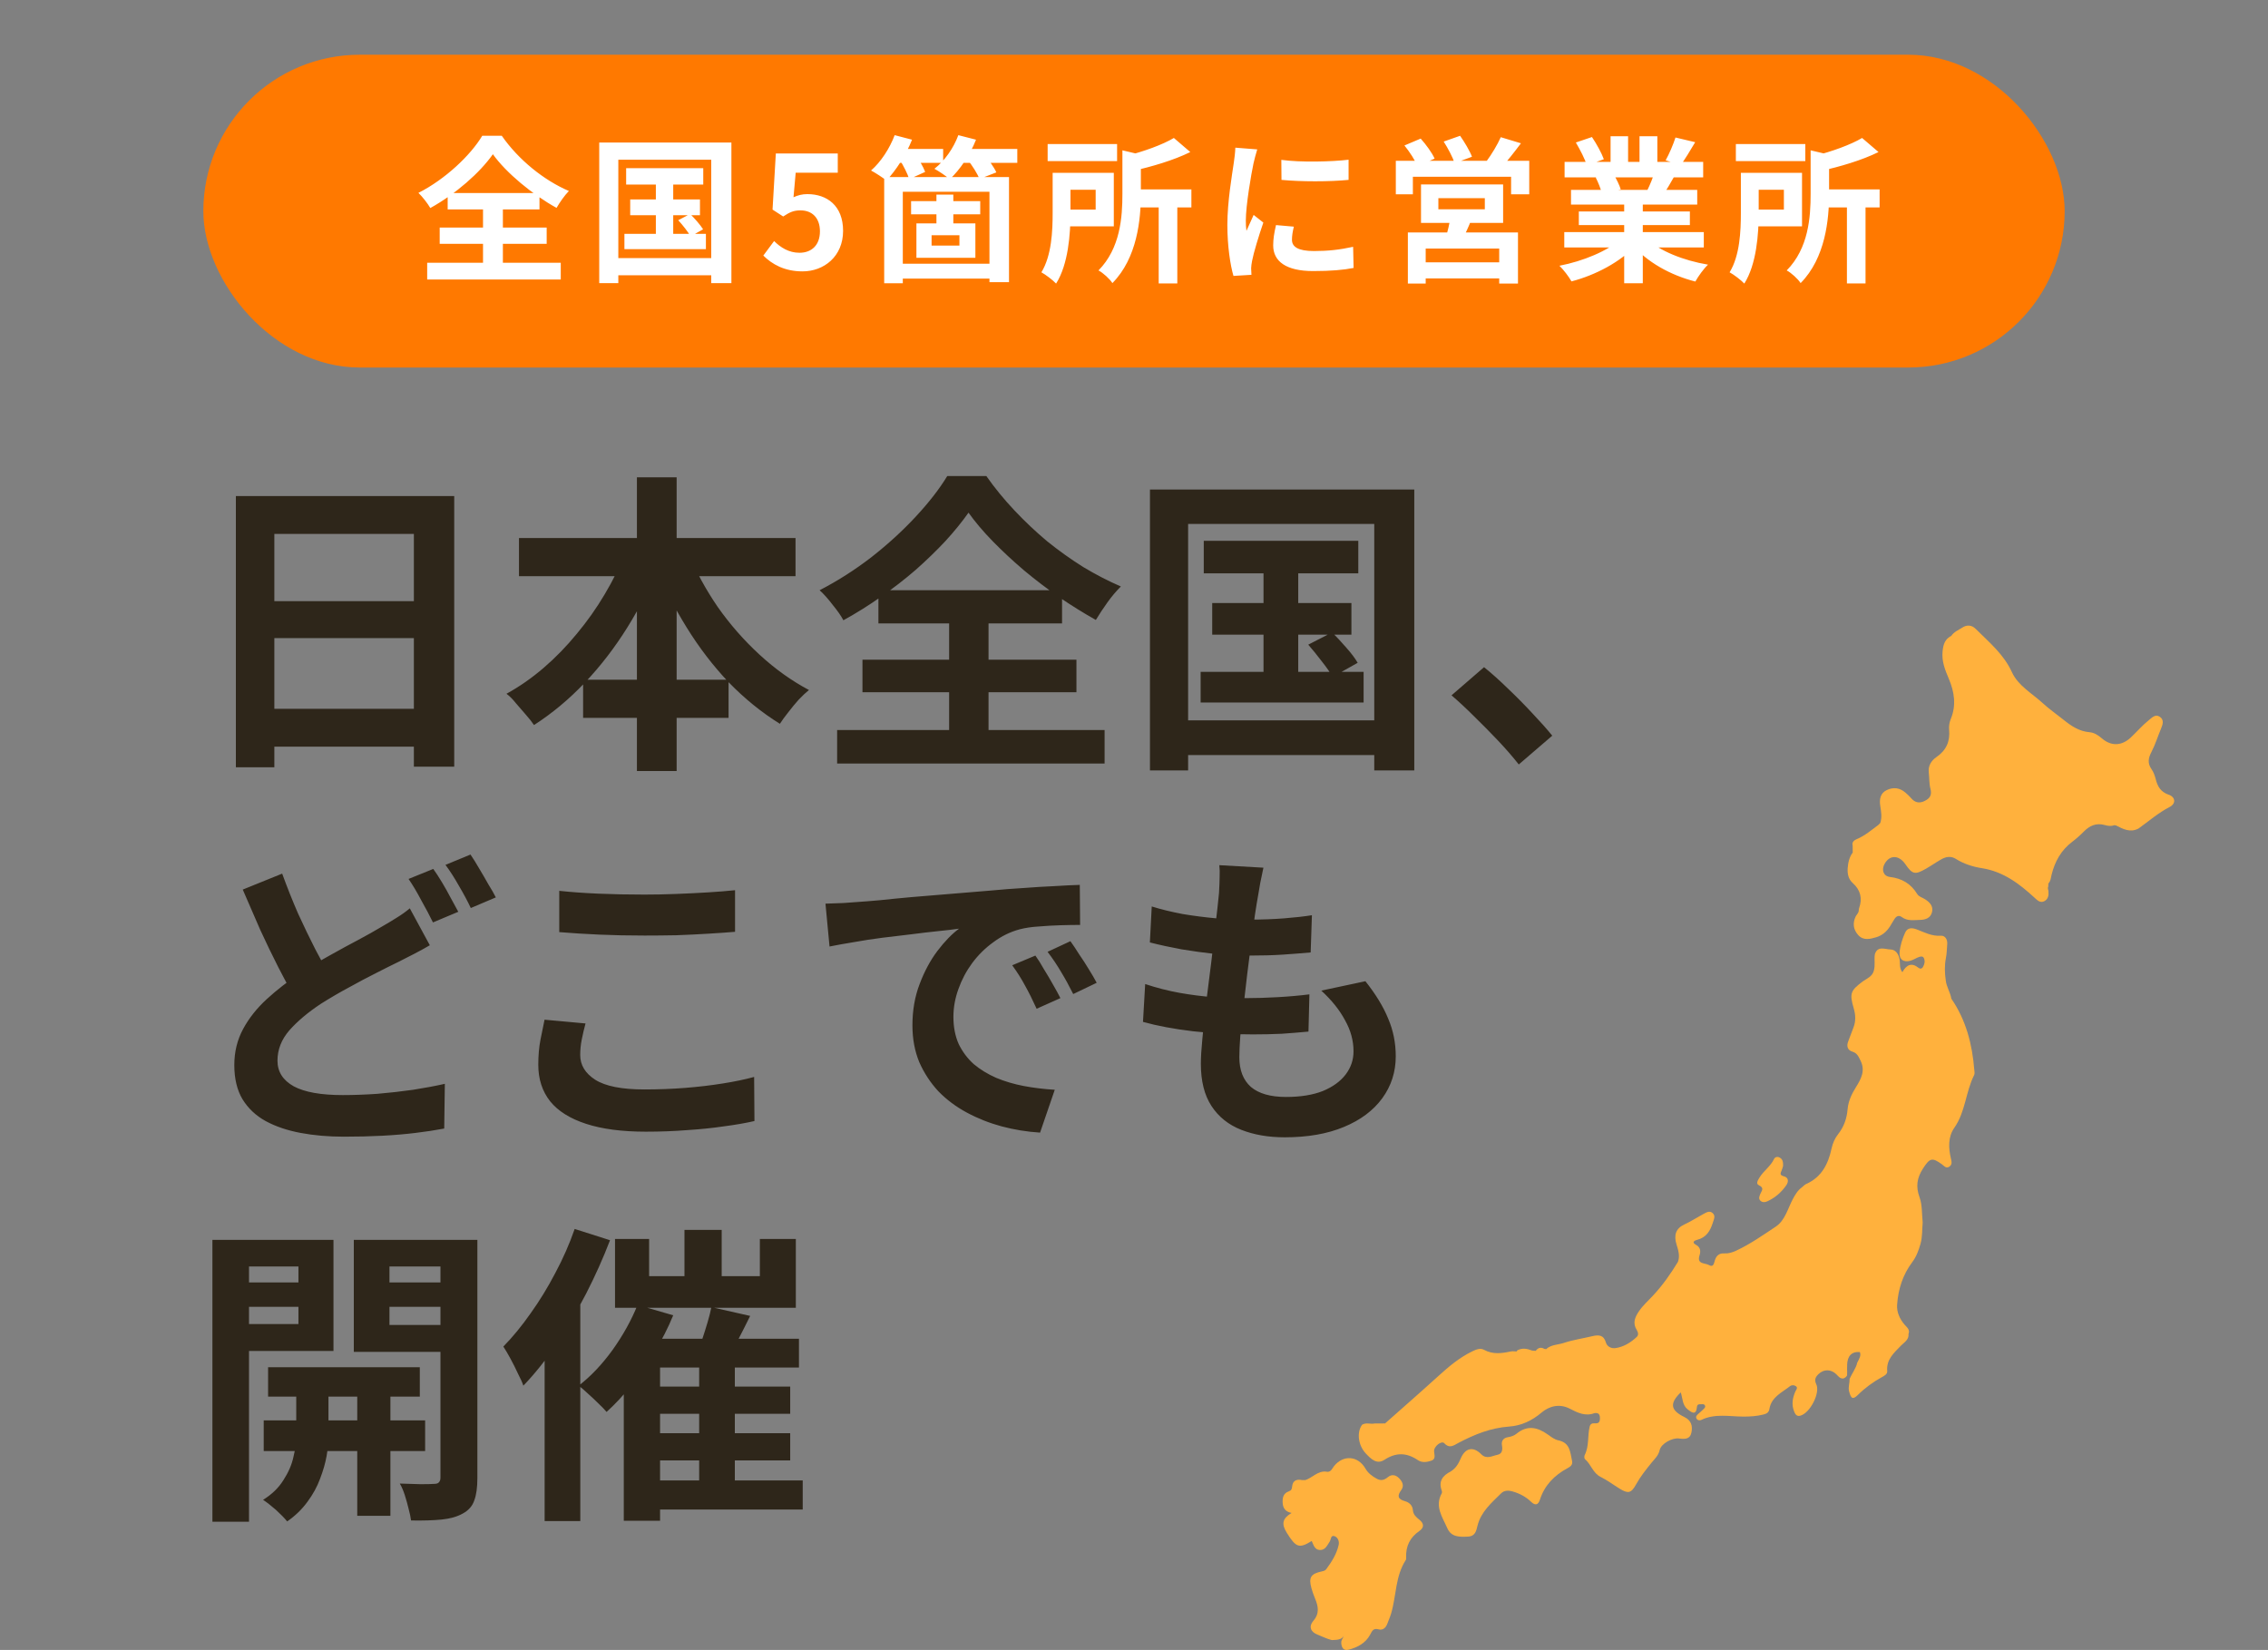
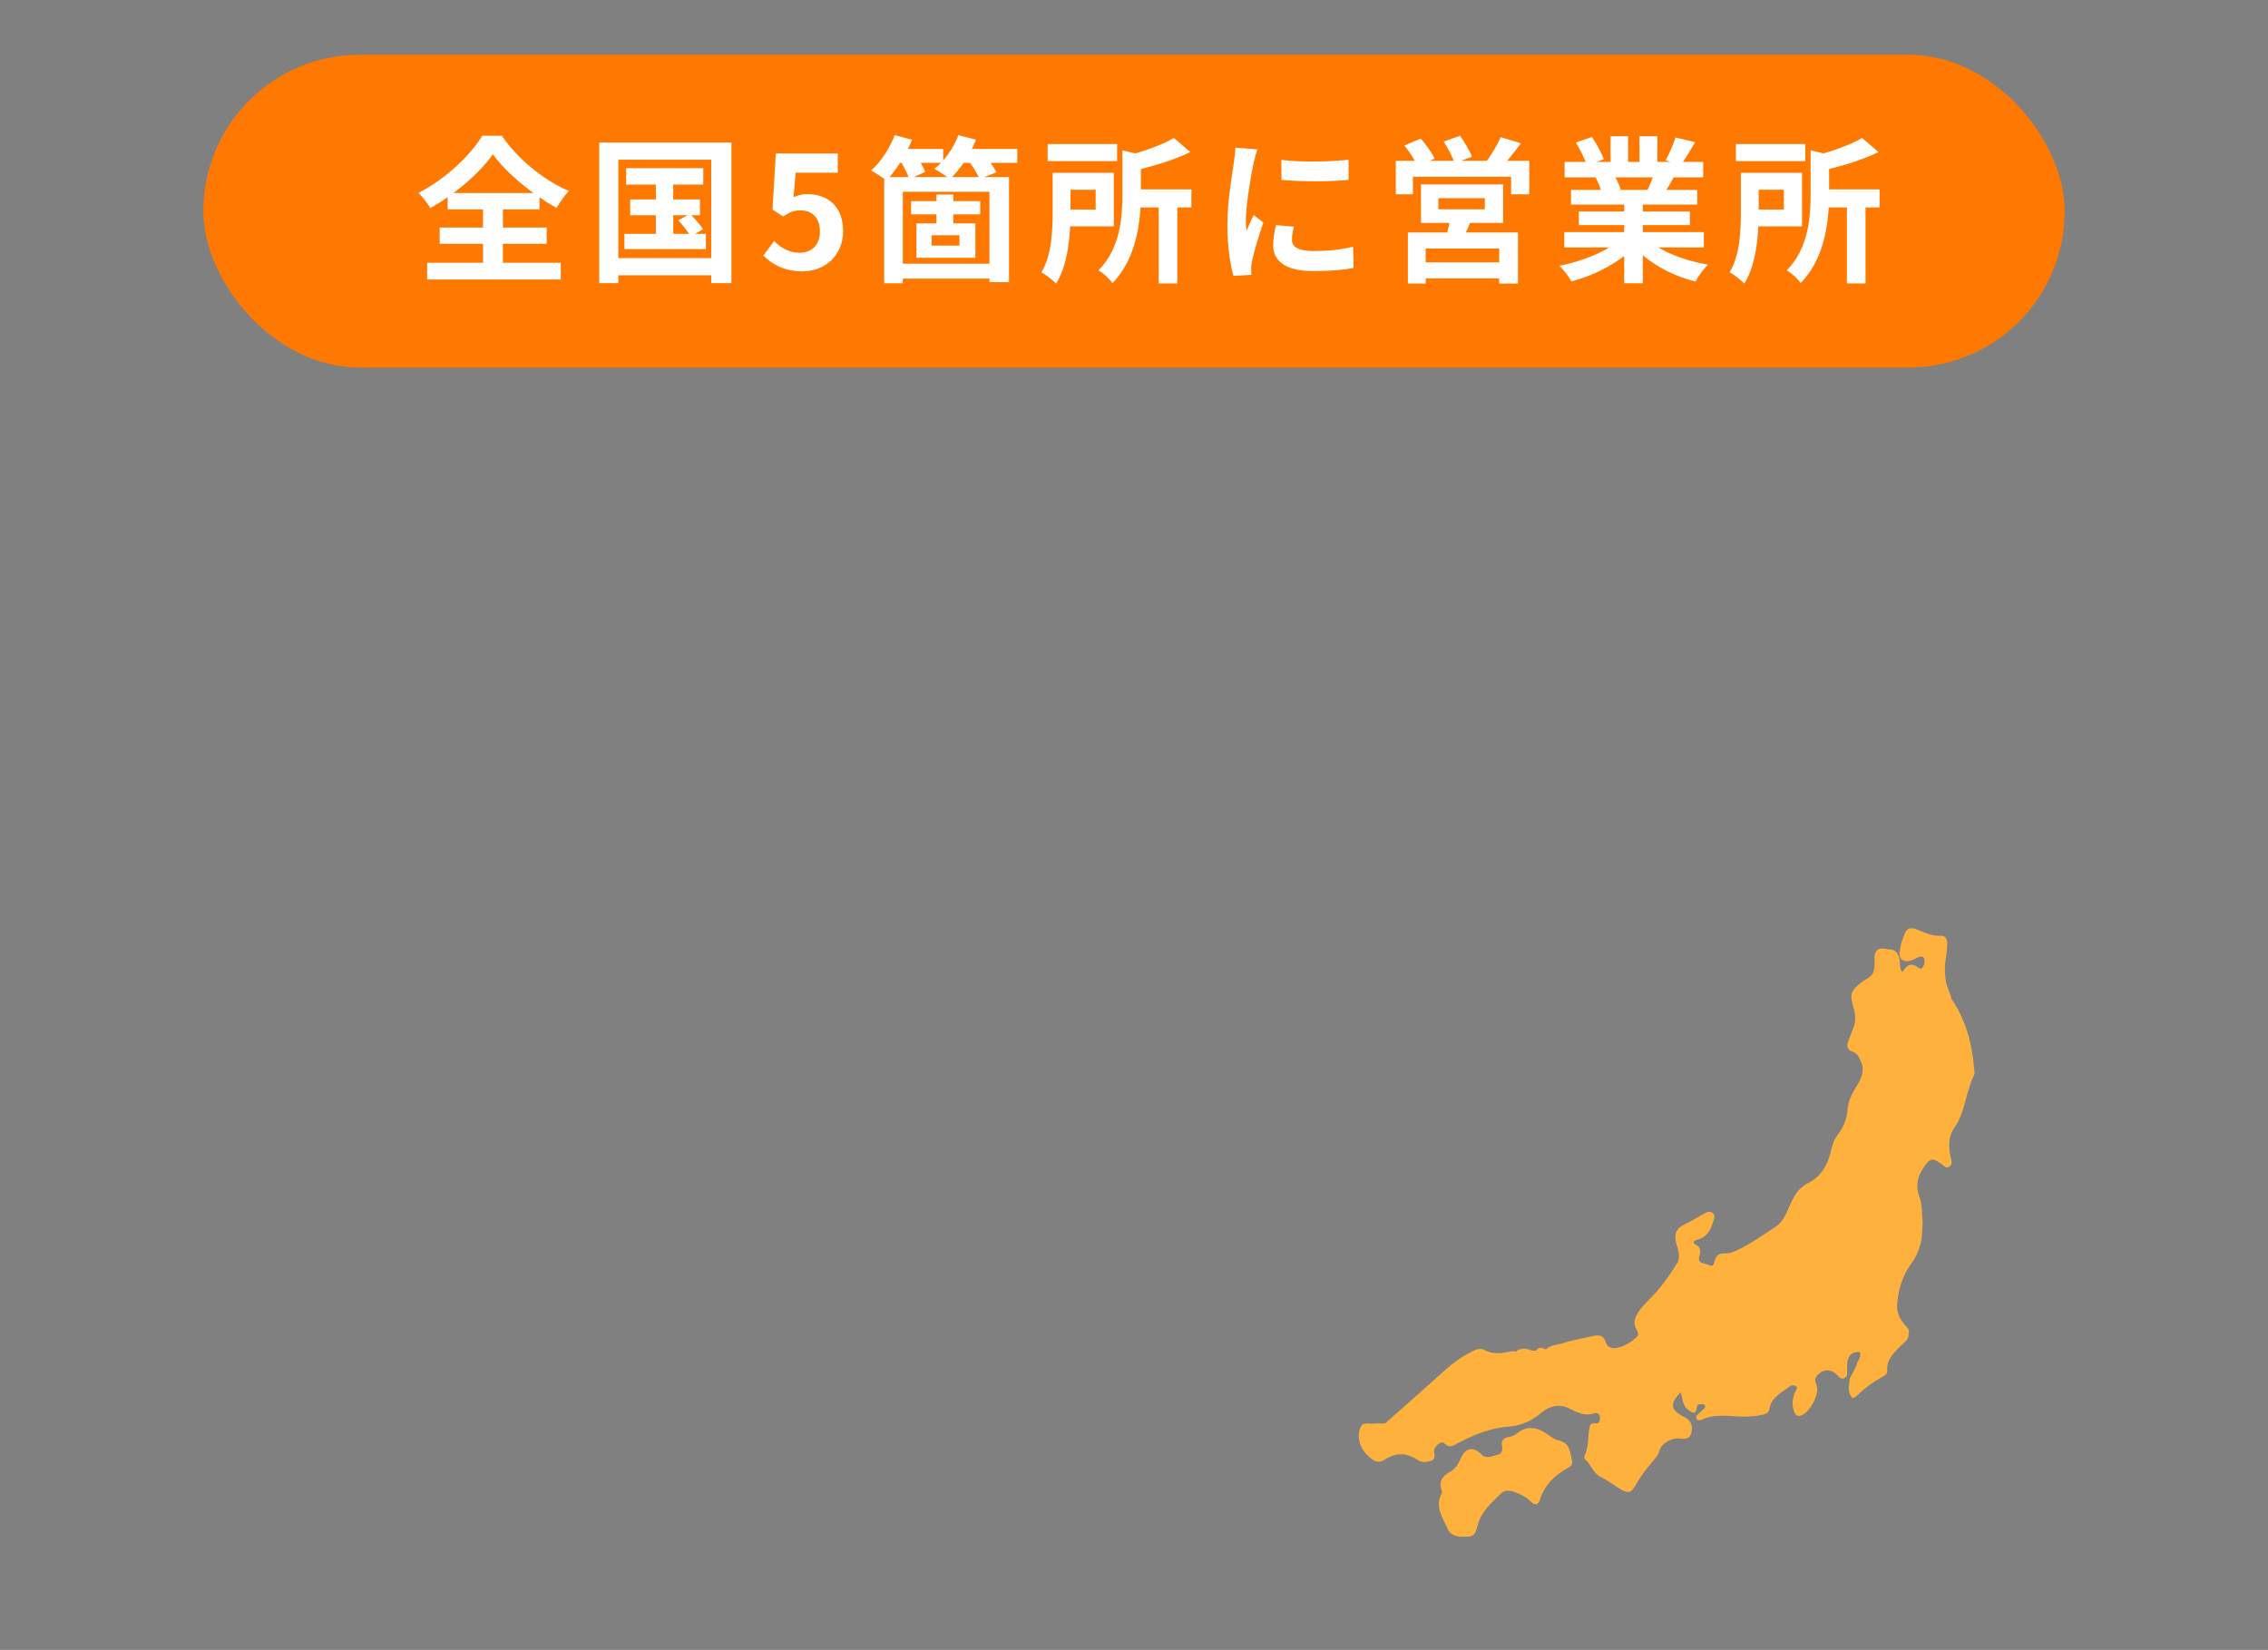
<svg xmlns="http://www.w3.org/2000/svg" width="290" height="211" viewBox="0 0 290 211" fill="none">
  <rect x="0" y="0" width="290" height="211" fill="#808080" stroke="none" />
-   <path d="M30.16 63.44H58.08V98.04H52.92V68.28H35.08V98.12H30.16V63.44ZM33.52 76.88H55.04V81.6H33.52V76.88ZM33.52 90.64H55.08V95.48H33.52V90.64ZM66.36 68.8H101.72V73.68H66.36V68.8ZM74.56 86.92H93.16V91.8H74.56V86.92ZM81.44 61.04H86.52V98.6H81.44V61.04ZM80 70.56L84.4 71.96C83.253 74.84 81.867 77.587 80.24 80.2C78.613 82.813 76.787 85.187 74.76 87.32C72.76 89.427 70.6 91.227 68.28 92.72C68.013 92.32 67.667 91.88 67.24 91.4C66.813 90.893 66.387 90.4 65.96 89.92C65.56 89.413 65.16 89.013 64.76 88.72C66.413 87.813 68 86.707 69.52 85.4C71.04 84.093 72.453 82.64 73.76 81.04C75.093 79.44 76.28 77.76 77.32 76C78.387 74.213 79.28 72.4 80 70.56ZM88 70.68C88.96 73.027 90.213 75.333 91.76 77.6C93.333 79.84 95.12 81.88 97.12 83.72C99.12 85.56 101.227 87.067 103.44 88.24C103.04 88.56 102.6 88.973 102.12 89.48C101.667 89.987 101.227 90.52 100.8 91.08C100.373 91.613 100.013 92.107 99.72 92.56C97.4 91.12 95.227 89.36 93.2 87.28C91.2 85.173 89.4 82.827 87.8 80.24C86.2 77.653 84.813 74.947 83.64 72.12L88 70.68ZM123.84 65.56C123.013 66.733 122.027 67.947 120.88 69.2C119.733 70.427 118.467 71.653 117.08 72.88C115.693 74.08 114.213 75.227 112.64 76.32C111.093 77.413 109.493 78.413 107.84 79.32C107.547 78.76 107.093 78.107 106.48 77.36C105.893 76.587 105.333 75.96 104.8 75.48C107.12 74.28 109.333 72.867 111.44 71.24C113.547 69.587 115.44 67.853 117.12 66.04C118.8 64.227 120.133 62.507 121.12 60.88H126.12C127.187 62.4 128.387 63.867 129.72 65.28C131.053 66.693 132.453 68.013 133.92 69.24C135.413 70.44 136.947 71.533 138.52 72.52C140.12 73.48 141.72 74.307 143.32 75C142.707 75.613 142.133 76.293 141.6 77.04C141.067 77.787 140.573 78.533 140.12 79.28C138.6 78.427 137.053 77.467 135.48 76.4C133.907 75.307 132.4 74.16 130.96 72.96C129.52 71.733 128.187 70.493 126.96 69.24C125.733 67.987 124.693 66.76 123.84 65.56ZM110.28 84.36H137.64V88.52H110.28V84.36ZM112.32 75.48H135.8V79.72H112.32V75.48ZM107.04 93.36H141.24V97.64H107.04V93.36ZM121.36 77.36H126.4V95.72H121.36V77.36ZM153.92 69.16H173.68V73.32H153.92V69.16ZM155 77.12H172.8V81.16H155V77.12ZM153.52 85.92H174.36V89.84H153.52V85.92ZM161.56 70.48H166V88H161.56V70.48ZM167.28 82.44L170.32 80.88C170.907 81.44 171.52 82.093 172.16 82.84C172.8 83.56 173.28 84.2 173.6 84.76L170.4 86.56C170.08 86 169.613 85.333 169 84.56C168.413 83.787 167.84 83.08 167.28 82.44ZM147.04 62.6H180.84V98.52H175.72V67H151.92V98.52H147.04V62.6ZM149.72 92.12H178.08V96.56H149.72V92.12ZM194.2 97.76C193.4 96.747 192.507 95.72 191.52 94.68C190.533 93.64 189.533 92.627 188.52 91.64C187.507 90.627 186.533 89.72 185.6 88.92L189.76 85.32C190.72 86.093 191.747 87.013 192.84 88.08C193.933 89.12 194.973 90.173 195.96 91.24C196.973 92.307 197.813 93.253 198.48 94.08L194.2 97.76ZM54.96 120.88C54.32 121.253 53.667 121.613 53 121.96C52.36 122.28 51.68 122.627 50.96 123C50.133 123.4 49.173 123.88 48.08 124.44C47.013 124.973 45.88 125.573 44.68 126.24C43.48 126.88 42.267 127.587 41.04 128.36C39.387 129.453 38.04 130.587 37 131.76C35.987 132.933 35.48 134.227 35.48 135.64C35.48 137.053 36.173 138.147 37.56 138.92C38.947 139.667 41.04 140.04 43.84 140.04C45.2 140.04 46.667 139.987 48.24 139.88C49.813 139.747 51.347 139.573 52.84 139.36C54.36 139.12 55.707 138.867 56.88 138.6L56.8 144.32C55.68 144.533 54.453 144.72 53.12 144.88C51.813 145.04 50.4 145.16 48.88 145.24C47.36 145.32 45.72 145.36 43.96 145.36C41.987 145.36 40.147 145.2 38.44 144.88C36.733 144.56 35.24 144.053 33.96 143.36C32.707 142.667 31.72 141.733 31 140.56C30.307 139.387 29.96 137.933 29.96 136.2C29.96 134.52 30.333 132.987 31.08 131.6C31.827 130.213 32.84 128.933 34.12 127.76C35.4 126.587 36.827 125.48 38.4 124.44C39.68 123.613 40.947 122.853 42.2 122.16C43.48 121.44 44.68 120.787 45.8 120.2C46.947 119.587 47.92 119.04 48.72 118.56C49.467 118.133 50.133 117.733 50.72 117.36C51.333 116.987 51.893 116.587 52.4 116.16L54.96 120.88ZM36.08 111.72C36.72 113.48 37.4 115.187 38.12 116.84C38.867 118.467 39.6 119.987 40.32 121.4C41.067 122.813 41.747 124.067 42.36 125.16L37.84 127.84C37.12 126.613 36.373 125.24 35.6 123.72C34.827 122.2 34.053 120.6 33.28 118.92C32.533 117.213 31.787 115.493 31.04 113.76L36.08 111.72ZM55.4 111.12C55.747 111.6 56.12 112.173 56.52 112.84C56.92 113.507 57.293 114.173 57.64 114.84C58.013 115.507 58.333 116.093 58.6 116.6L55.36 117.96C54.96 117.133 54.467 116.2 53.88 115.16C53.32 114.093 52.773 113.173 52.24 112.4L55.4 111.12ZM60.16 109.28C60.507 109.787 60.88 110.387 61.28 111.08C61.68 111.747 62.067 112.413 62.44 113.08C62.84 113.72 63.16 114.28 63.4 114.76L60.2 116.12C59.8 115.267 59.293 114.32 58.68 113.28C58.093 112.24 57.52 111.347 56.96 110.6L60.16 109.28ZM71.509 113.92C72.976 114.08 74.629 114.2 76.469 114.28C78.309 114.36 80.282 114.4 82.389 114.4C83.696 114.4 85.042 114.373 86.429 114.32C87.842 114.267 89.202 114.2 90.509 114.12C91.816 114.04 92.976 113.947 93.989 113.84V119.16C93.056 119.24 91.922 119.32 90.589 119.4C89.282 119.48 87.909 119.547 86.469 119.6C85.056 119.627 83.709 119.64 82.429 119.64C80.349 119.64 78.416 119.6 76.629 119.52C74.842 119.44 73.136 119.333 71.509 119.2V113.92ZM74.869 130.88C74.682 131.573 74.522 132.253 74.389 132.92C74.256 133.587 74.189 134.253 74.189 134.92C74.189 136.2 74.829 137.253 76.109 138.08C77.416 138.907 79.509 139.32 82.389 139.32C84.202 139.32 85.949 139.253 87.629 139.12C89.309 138.987 90.896 138.8 92.389 138.56C93.909 138.32 95.256 138.04 96.429 137.72L96.469 143.36C95.296 143.627 93.989 143.853 92.549 144.04C91.109 144.253 89.549 144.413 87.869 144.52C86.216 144.653 84.456 144.72 82.589 144.72C79.549 144.72 77.002 144.387 74.949 143.72C72.896 143.053 71.362 142.093 70.349 140.84C69.336 139.56 68.829 138 68.829 136.16C68.829 134.987 68.922 133.92 69.109 132.96C69.296 132 69.469 131.147 69.629 130.4L74.869 130.88ZM105.549 115.56C106.349 115.533 107.109 115.507 107.829 115.48C108.549 115.427 109.096 115.387 109.469 115.36C110.296 115.307 111.309 115.227 112.509 115.12C113.736 114.987 115.096 114.853 116.589 114.72C118.109 114.587 119.722 114.453 121.429 114.32C123.136 114.187 124.909 114.04 126.749 113.88C128.136 113.747 129.509 113.64 130.869 113.56C132.256 113.453 133.562 113.373 134.789 113.32C136.042 113.24 137.136 113.187 138.069 113.16L138.109 118.28C137.389 118.28 136.562 118.293 135.629 118.32C134.696 118.347 133.762 118.4 132.829 118.48C131.922 118.533 131.109 118.653 130.389 118.84C129.189 119.16 128.069 119.707 127.029 120.48C125.989 121.227 125.082 122.12 124.309 123.16C123.562 124.173 122.976 125.28 122.549 126.48C122.122 127.653 121.909 128.84 121.909 130.04C121.909 131.347 122.136 132.507 122.589 133.52C123.069 134.507 123.709 135.36 124.509 136.08C125.336 136.773 126.296 137.36 127.389 137.84C128.482 138.293 129.656 138.64 130.909 138.88C132.189 139.12 133.509 139.28 134.869 139.36L132.989 144.84C131.309 144.733 129.669 144.467 128.069 144.04C126.496 143.613 125.016 143.027 123.629 142.28C122.242 141.533 121.029 140.627 119.989 139.56C118.976 138.467 118.162 137.227 117.549 135.84C116.962 134.427 116.669 132.853 116.669 131.12C116.669 129.2 116.976 127.44 117.589 125.84C118.202 124.213 118.962 122.8 119.869 121.6C120.802 120.373 121.722 119.427 122.629 118.76C121.882 118.867 120.976 118.973 119.909 119.08C118.869 119.187 117.736 119.32 116.509 119.48C115.309 119.613 114.082 119.76 112.829 119.92C111.576 120.08 110.362 120.267 109.189 120.48C108.042 120.667 107.002 120.853 106.069 121.04L105.549 115.56ZM132.389 122.2C132.736 122.68 133.096 123.253 133.469 123.92C133.869 124.56 134.256 125.213 134.629 125.88C135.002 126.52 135.322 127.107 135.589 127.64L132.549 129C132.042 127.88 131.549 126.893 131.069 126.04C130.616 125.187 130.069 124.32 129.429 123.44L132.389 122.2ZM136.869 120.36C137.216 120.84 137.589 121.4 137.989 122.04C138.416 122.653 138.829 123.293 139.229 123.96C139.629 124.6 139.962 125.173 140.229 125.68L137.229 127.12C136.696 126.053 136.176 125.107 135.669 124.28C135.189 123.453 134.616 122.6 133.949 121.72L136.869 120.36ZM161.549 110.96C161.389 111.68 161.256 112.32 161.149 112.88C161.042 113.44 160.949 113.987 160.869 114.52C160.762 115.08 160.629 115.893 160.469 116.96C160.336 118 160.176 119.187 159.989 120.52C159.829 121.827 159.656 123.2 159.469 124.64C159.309 126.053 159.149 127.44 158.989 128.8C158.829 130.16 158.696 131.4 158.589 132.52C158.509 133.64 158.469 134.533 158.469 135.2C158.469 136.853 158.962 138.12 159.949 139C160.962 139.853 162.456 140.28 164.429 140.28C166.296 140.28 167.869 140.027 169.149 139.52C170.429 138.987 171.402 138.28 172.069 137.4C172.736 136.52 173.069 135.533 173.069 134.44C173.069 133.08 172.709 131.76 171.989 130.48C171.296 129.173 170.282 127.907 168.949 126.68L174.589 125.48C175.922 127.16 176.896 128.76 177.509 130.28C178.149 131.773 178.469 133.373 178.469 135.08C178.469 137.08 177.896 138.867 176.749 140.44C175.602 142.013 173.962 143.24 171.829 144.12C169.722 145 167.202 145.44 164.269 145.44C162.189 145.44 160.336 145.12 158.709 144.48C157.082 143.84 155.816 142.827 154.909 141.44C154.002 140.053 153.549 138.253 153.549 136.04C153.549 135.213 153.616 134.12 153.749 132.76C153.882 131.373 154.042 129.853 154.229 128.2C154.442 126.52 154.656 124.827 154.869 123.12C155.082 121.387 155.269 119.747 155.429 118.2C155.616 116.653 155.762 115.32 155.869 114.2C155.922 113.267 155.949 112.56 155.949 112.08C155.976 111.573 155.962 111.093 155.909 110.64L161.549 110.96ZM147.269 115.92C148.469 116.293 149.776 116.613 151.189 116.88C152.602 117.12 154.056 117.307 155.549 117.44C157.042 117.547 158.456 117.6 159.789 117.6C161.362 117.6 162.829 117.547 164.189 117.44C165.549 117.333 166.736 117.2 167.749 117.04L167.589 121.8C166.389 121.907 165.189 122 163.989 122.08C162.789 122.16 161.349 122.2 159.669 122.2C158.309 122.2 156.896 122.133 155.429 122C153.962 121.84 152.509 121.64 151.069 121.4C149.629 121.133 148.282 120.84 147.029 120.52L147.269 115.92ZM146.429 125.84C147.869 126.32 149.322 126.693 150.789 126.96C152.282 127.227 153.749 127.413 155.189 127.52C156.656 127.6 158.056 127.64 159.389 127.64C160.616 127.64 161.936 127.6 163.349 127.52C164.789 127.44 166.149 127.32 167.429 127.16L167.309 131.92C166.189 132.027 165.042 132.12 163.869 132.2C162.696 132.253 161.482 132.28 160.229 132.28C157.562 132.28 155.002 132.147 152.549 131.88C150.096 131.587 147.962 131.187 146.149 130.68L146.429 125.84ZM34.28 174.84H53.68V178.6H34.28V174.84ZM33.72 181.64H54.36V185.56H33.72V181.64ZM45.68 176H49.92V193.84H45.68V176ZM37.88 176.2H42V183.84C42 184.507 41.92 185.293 41.76 186.2C41.6 187.107 41.32 188.08 40.92 189.12C40.547 190.133 40.013 191.107 39.32 192.04C38.627 193 37.76 193.84 36.72 194.56C36.373 194.133 35.893 193.64 35.28 193.08C34.667 192.547 34.12 192.12 33.64 191.8C34.76 191.107 35.627 190.267 36.24 189.28C36.88 188.293 37.307 187.307 37.52 186.32C37.76 185.333 37.88 184.507 37.88 183.84V176.2ZM29.56 164H39.6V167.12H29.56V164ZM48.12 164H58.2V167.12H48.12V164ZM56.32 158.56H61.04V189C61.04 190.227 60.907 191.187 60.64 191.88C60.4 192.6 59.907 193.16 59.16 193.56C58.44 193.96 57.547 194.213 56.48 194.32C55.413 194.427 54.107 194.467 52.56 194.44C52.507 194.013 52.4 193.507 52.24 192.92C52.107 192.36 51.947 191.787 51.76 191.2C51.573 190.613 51.36 190.12 51.12 189.72C52.027 189.747 52.907 189.773 53.76 189.8C54.613 189.8 55.2 189.787 55.52 189.76C55.813 189.76 56.013 189.693 56.12 189.56C56.253 189.427 56.32 189.227 56.32 188.96V158.56ZM30 158.56H42.64V172.76H30V169.32H38.16V161.96H30V158.56ZM58.8 158.56V161.96H49.8V169.44H58.8V172.88H45.24V158.56H58.8ZM27.16 158.56H31.84V194.6H27.16V158.56ZM87.52 157.28H92.28V165.64H87.52V157.28ZM89.4 173.88H93.96V191.16H89.4V173.88ZM78.64 158.44H83V163.2H97.16V158.44H101.76V167.24H78.64V158.44ZM81.52 166.88L86.08 168.2C85.44 169.773 84.653 171.32 83.72 172.84C82.813 174.36 81.827 175.787 80.76 177.12C79.72 178.427 78.653 179.573 77.56 180.56C77.32 180.267 76.973 179.907 76.52 179.48C76.093 179.053 75.653 178.64 75.2 178.24C74.747 177.813 74.347 177.467 74 177.2C75.547 176 76.987 174.48 78.32 172.64C79.653 170.773 80.72 168.853 81.52 166.88ZM79.76 171.2H102.16V174.88H84.4V194.48H79.76V171.2ZM90.96 167.16L95.92 168.28C95.387 169.373 94.84 170.453 94.28 171.52C93.72 172.56 93.213 173.453 92.76 174.2L89.08 173.12C89.32 172.56 89.56 171.933 89.8 171.24C90.04 170.52 90.267 169.8 90.48 169.08C90.693 168.36 90.853 167.72 90.96 167.16ZM82.32 177.32H101.04V180.8H82.32V177.32ZM82.32 183.28H101.04V186.76H82.32V183.28ZM82.28 189.32H102.64V193.04H82.28V189.32ZM73.48 157.16L78 158.6C77.147 160.84 76.133 163.107 74.96 165.4C73.787 167.667 72.52 169.827 71.16 171.88C69.8 173.907 68.387 175.68 66.92 177.2C66.787 176.8 66.56 176.293 66.24 175.68C65.947 175.04 65.627 174.4 65.28 173.76C64.933 173.12 64.627 172.6 64.36 172.2C65.56 170.973 66.72 169.56 67.84 167.96C68.987 166.36 70.04 164.64 71 162.8C71.987 160.96 72.813 159.08 73.48 157.16ZM69.64 168.24L74.2 163.68V163.72V194.52H69.64V168.24Z" fill="#2E261A" />
  <g clip-path="url(#clip0_124_1375)">
    <path d="M176.213 182.037C176.506 182.034 176.802 182.033 177.095 182.03C176.463 182.714 175.252 182.791 174.146 182.217C174.654 181.866 175.236 182.157 175.77 182.036C175.918 182.036 176.065 182.036 176.213 182.036V182.037Z" fill="#FFB13D" />
-     <path d="M277.303 101.631C276.283 101.274 275.885 100.59 275.648 99.655C275.531 99.199 275.367 98.732 275.093 98.342C274.58 97.61 274.692 96.939 275.084 96.188C275.593 95.214 275.909 94.153 276.338 93.14C276.553 92.633 276.738 92.026 276.144 91.648C275.587 91.294 275.163 91.775 274.781 92.081C273.946 92.746 273.249 93.562 272.475 94.295C271.3 95.406 269.949 95.459 268.738 94.408C268.276 94.008 267.764 93.685 267.178 93.636C265.85 93.525 264.843 92.84 263.856 92.047C262.968 91.333 262.021 90.68 261.186 89.911C259.815 88.649 258.049 87.696 257.253 85.952C256.206 83.659 254.335 82.125 252.626 80.424C252.116 79.916 251.503 79.871 250.907 80.258C250.42 80.575 249.852 80.798 249.508 81.307L249.501 81.313C248.715 81.731 248.489 82.347 248.393 83.258C248.253 84.591 248.718 85.687 249.196 86.822C249.9 88.499 250.16 90.188 249.442 91.933C249.26 92.375 249.183 92.864 249.227 93.332C249.362 94.813 248.863 95.953 247.608 96.812C246.954 97.26 246.524 97.931 246.626 98.782C246.707 99.473 246.662 100.191 246.834 100.847C247.044 101.649 246.8 102.076 246.114 102.419C245.41 102.771 244.851 102.645 244.356 102.054C244.145 101.803 243.892 101.585 243.645 101.366C242.933 100.738 242.108 100.639 241.282 101.021C240.41 101.423 240.287 102.221 240.424 103.079C240.541 103.802 240.659 104.523 240.424 105.244C240.339 105.331 240.251 105.417 240.166 105.504C239.285 106.153 238.456 106.874 237.423 107.305C237.111 107.435 236.758 107.672 236.893 108.142C236.896 108.435 236.899 108.728 236.901 109.021C236.45 109.623 236.31 110.32 236.252 111.046C236.216 111.761 236.339 112.423 236.91 112.931C237.89 113.809 238.16 114.875 237.719 116.128C237.648 116.332 237.707 116.566 237.572 116.756C237.48 116.89 237.389 117.024 237.298 117.157C236.856 118.041 236.966 118.888 237.62 119.597C238.267 120.297 239.101 120.095 239.896 119.859C240.674 119.627 241.245 119.129 241.674 118.453C241.87 118.143 242.042 117.819 242.247 117.512C242.493 117.144 242.805 117.003 243.174 117.277C243.901 117.814 244.726 117.657 245.525 117.637C246.228 117.618 246.873 117.394 247.046 116.617C247.214 115.856 246.739 115.379 246.153 114.998C245.816 114.779 245.364 114.682 245.15 114.333C244.345 113.016 243.207 112.331 241.651 112.144C240.795 112.04 240.549 111.199 240.993 110.436C241.654 109.299 242.815 109.332 243.627 110.51C244.53 111.819 244.863 111.891 246.234 111.111C246.907 110.729 247.538 110.281 248.211 109.899C248.828 109.549 249.457 109.438 250.094 109.84C251.11 110.482 252.262 110.842 253.409 111.022C256.15 111.452 258.195 113.003 260.135 114.789C260.488 115.113 260.86 115.513 261.387 115.249C261.917 114.984 261.98 114.453 261.921 113.914C261.902 113.738 261.786 113.57 261.898 113.388C261.903 113.251 261.91 113.116 261.916 112.979C262.225 112.67 262.233 112.246 262.328 111.862C262.743 110.172 263.546 108.725 264.957 107.657C265.486 107.256 265.98 106.82 266.443 106.347C267.188 105.588 268.033 105.2 269.133 105.508C269.51 105.614 269.928 105.69 270.329 105.526C270.408 105.536 270.485 105.547 270.564 105.557C271.474 106.027 272.382 106.506 273.436 105.957L273.447 105.95C274.758 105.013 275.969 103.947 277.425 103.195C278.246 102.771 278.184 101.936 277.307 101.628L277.303 101.631Z" fill="#FFB13D" />
    <path d="M201.012 186.818C200.773 185.715 200.768 184.498 199.254 184.19C198.774 184.092 198.328 183.743 197.911 183.446C196.59 182.507 195.284 182.214 193.906 183.35C193.605 183.597 193.209 183.729 192.793 183.794C192.236 183.88 191.954 184.275 192.047 184.815C192.147 185.39 192.096 185.918 191.475 186.041C190.802 186.174 190.085 186.658 189.401 185.97C188.361 184.924 187.345 185.15 186.762 186.545C186.486 187.202 186.127 187.778 185.507 188.165C185.507 188.165 185.501 188.17 185.501 188.172C184.456 188.698 183.898 189.441 184.362 190.654C184.398 190.747 184.393 190.891 184.345 190.977C183.427 192.642 184.442 194.011 185.057 195.42C185.567 196.585 186.63 196.555 187.702 196.502C188.666 196.455 188.76 195.746 188.933 195.072C189.384 193.306 190.724 192.176 191.943 190.97C192.325 190.592 192.835 190.567 193.39 190.723C194.301 190.98 195.093 191.397 195.771 192.05C196.269 192.532 196.671 192.507 196.902 191.788C197.493 189.939 198.747 188.66 200.432 187.753C200.806 187.552 201.123 187.328 201.012 186.82V186.818Z" fill="#FFB13D" />
    <path d="M252.445 136.822C252.185 133.557 251.398 130.459 249.509 127.712C249.385 126.898 248.882 126.196 248.797 125.371C248.655 124.41 248.628 123.447 248.821 122.487C248.937 121.913 248.929 121.325 248.984 120.745C249.038 120.148 248.718 119.622 248.157 119.661C247.02 119.742 246.094 119.242 245.111 118.863C244.511 118.631 243.902 118.586 243.599 119.269C243.243 120.068 242.969 120.915 242.893 121.79C242.813 122.697 243.415 123.117 244.315 122.849C244.705 122.733 245.036 122.485 245.424 122.365C245.643 122.298 245.885 122.274 245.997 122.522C246.177 122.918 246.087 123.311 245.874 123.67C245.732 123.908 245.5 123.915 245.307 123.761C244.426 123.057 243.774 123.373 243.247 124.325C242.836 123.782 242.979 123.251 242.905 122.768C242.794 122.051 242.432 121.43 241.695 121.416C241.026 121.403 240.084 120.912 239.732 122.026C239.615 122.733 239.81 123.46 239.591 124.162C239.391 124.873 238.745 125.123 238.21 125.487C236.599 126.687 236.474 127.04 237.034 128.968C237.272 129.794 237.309 130.605 236.987 131.418C236.76 131.993 236.56 132.577 236.331 133.151C236.085 133.766 236.223 134.293 236.852 134.485C237.483 134.677 237.646 135.133 237.896 135.633C238.539 136.912 237.976 137.966 237.331 138.997C236.782 139.876 236.334 140.805 236.248 141.822C236.147 143.029 235.787 144.084 235.037 145.032C234.605 145.578 234.341 146.199 234.189 146.898C233.765 148.849 232.926 150.539 230.946 151.411C230.754 151.496 230.605 151.673 230.435 151.809C229.881 152.205 229.554 152.749 229.237 153.348C228.59 154.568 228.248 156.072 227.062 156.861C225.417 157.954 223.787 159.106 221.979 159.944C221.514 160.16 221.014 160.321 220.484 160.287C219.822 160.245 219.464 160.568 219.273 161.173C219.162 161.522 219.107 162.123 218.517 161.776C218.027 161.487 216.925 161.71 217.318 160.519C217.483 160.022 217.436 159.495 216.86 159.189C216.246 158.863 216.693 158.628 216.984 158.557C218.171 158.264 218.681 157.419 219.014 156.353C219.149 155.92 219.383 155.492 218.998 155.138C218.596 154.768 218.16 155.061 217.776 155.267C216.968 155.7 216.205 156.202 215.365 156.591C214.253 157.106 214.013 157.973 214.367 159.129C214.588 159.848 214.831 160.591 214.554 161.364C213.621 162.896 212.601 164.36 211.366 165.678C210.742 166.345 210.052 166.959 209.536 167.728C209.036 168.473 208.745 169.218 209.278 170.07C209.463 170.368 209.557 170.719 209.273 170.981C208.509 171.69 207.625 172.236 206.584 172.395C206.061 172.474 205.496 172.23 205.339 171.678C205.059 170.69 204.389 170.684 203.61 170.871C202.393 171.163 201.144 171.339 199.958 171.735C199.202 171.987 198.332 171.94 197.697 172.53C197.624 172.519 197.55 172.509 197.477 172.498C197.03 172.244 196.662 172.338 196.368 172.75C196.215 172.738 196.061 172.725 195.907 172.713C195.266 172.463 194.625 172.336 193.983 172.704C193.966 172.749 193.954 172.788 193.945 172.827C193.944 172.826 193.942 172.824 193.941 172.823C193.684 172.823 193.418 172.776 193.172 172.827C192.006 173.073 190.873 173.23 189.744 172.61C189.276 172.353 188.746 172.575 188.265 172.806C186.63 173.596 185.268 174.744 183.937 175.952C181.68 178.003 179.382 180.008 177.099 182.033C176.14 182.458 175.134 182.157 174.15 182.22C173.451 183.199 173.675 184.864 174.654 185.889C175.304 186.568 176.034 187.326 177.022 186.681C178.513 185.708 179.872 185.754 181.312 186.73C181.818 187.074 182.466 186.988 183.021 186.792C183.607 186.584 183.41 186.102 183.372 185.618C183.32 184.954 184.328 184.195 184.671 184.559C185.362 185.292 185.881 184.836 186.484 184.519C188.52 183.447 190.609 182.598 192.966 182.43C194.509 182.32 195.872 181.696 197.111 180.642C198.085 179.813 199.409 179.466 200.713 180.139C201.725 180.663 202.721 181.161 203.9 180.706C204.432 180.651 204.587 180.893 204.577 181.41C204.567 181.911 204.364 182.049 203.911 182.015C203.592 181.991 203.35 182.08 203.262 182.451C202.978 183.647 203.213 184.929 202.628 186.077C202.558 186.214 202.566 186.513 202.66 186.592C203.445 187.252 203.664 188.374 204.671 188.871C205.519 189.289 206.283 189.874 207.092 190.37C208.184 191.04 208.571 190.966 209.199 189.826C209.754 188.822 210.462 187.939 211.177 187.055C211.585 186.552 212.057 186.151 212.219 185.431C212.404 184.601 213.842 183.838 214.682 183.954C215.386 184.05 216.083 184.085 216.27 183.224C216.453 182.381 216.28 181.649 215.372 181.21C213.579 180.342 213.467 179.456 214.91 178.058C215.163 178.803 215.099 179.69 215.801 180.24C216.28 180.615 216.876 181.069 216.978 179.939C217.015 179.544 217.265 179.576 217.518 179.574C217.692 179.574 217.914 179.534 218.003 179.733C218.116 179.99 217.885 180.131 217.738 180.28C217.56 180.464 217.356 180.624 217.165 180.797C216.97 180.974 216.763 181.165 216.952 181.448C217.095 181.664 217.359 181.667 217.552 181.575C219.277 180.742 221.104 181.144 222.891 181.155C223.785 181.161 224.651 181.106 225.514 180.883C225.907 180.781 226.175 180.617 226.246 180.183C226.493 178.655 227.842 178.087 228.885 177.263C229.077 177.11 229.403 177.106 229.624 177.26C229.936 177.477 229.66 177.724 229.57 177.932C229.208 178.767 229.055 179.608 229.402 180.484C229.544 180.843 229.722 181.172 230.201 181.041C231.448 180.699 232.781 178.123 232.233 176.999C231.959 176.437 232.156 176.081 232.506 175.739C233.204 175.057 234.13 175.075 234.825 175.765C235.084 176.025 235.297 176.342 235.735 176.276C235.966 176.17 236.102 176.038 236.179 175.888C236.193 175.743 236.192 175.597 236.189 175.454C236.183 175.2 236.167 174.944 236.188 174.69C236.185 174.641 236.182 174.591 236.185 174.543C236.226 173.41 236.736 172.822 237.82 172.898C237.971 173.427 237.777 173.646 237.464 174.295C237.374 174.87 236.729 175.778 236.502 176.329C236.521 176.854 236.306 177.374 236.429 177.89C236.675 178.894 236.925 179.013 237.573 178.373C238.487 177.47 239.51 176.725 240.631 176.109C240.96 175.927 241.346 175.733 241.311 175.333C241.18 173.851 242.171 173.014 243.063 172.088C243.474 171.662 244.105 171.34 244.033 170.592C244.262 170.013 243.794 169.719 243.505 169.37C242.892 168.633 242.511 167.786 242.577 166.849C242.713 164.88 243.295 163.027 244.494 161.43C245.042 160.7 245.331 159.902 245.57 159.051C245.822 158.157 245.76 157.24 245.846 156.336C245.729 155.258 245.808 154.108 245.447 153.117C244.946 151.746 245.107 150.644 245.877 149.447C246.739 148.103 247.036 147.968 248.295 148.886C248.582 149.095 248.828 149.469 249.242 149.198C249.655 148.928 249.548 148.547 249.45 148.124C249.138 146.78 249.078 145.384 249.891 144.222C251.325 142.173 251.339 139.634 252.425 137.479C252.515 137.301 252.467 137.045 252.45 136.827L252.445 136.822Z" fill="#FFB13D" />
-     <path d="M228.105 150.432C227.498 150.273 227.671 150.016 227.818 149.661C227.915 149.428 227.968 149.18 227.998 149.085C228.018 148.533 227.905 148.199 227.526 148.015C227.253 147.884 226.954 147.968 226.847 148.201C226.406 149.156 225.49 149.734 224.961 150.616C224.77 150.935 224.486 151.378 224.904 151.572C225.658 151.92 225.234 152.3 225.074 152.703C224.964 152.978 224.835 153.271 225.072 153.525C225.337 153.807 225.707 153.755 226 153.618C226.985 153.161 227.787 152.467 228.401 151.576C228.729 151.101 228.698 150.585 228.105 150.43V150.432Z" fill="#FFB13D" />
-     <path d="M181.509 194.361C181.107 194.03 180.71 193.708 180.663 193.137C180.611 192.502 180.202 192.131 179.643 191.972C178.734 191.714 178.623 191.301 179.172 190.552C179.597 189.973 179.294 189.42 178.846 188.989C178.429 188.589 177.926 188.515 177.451 188.907C177.011 189.27 176.585 189.398 176.044 189.102C175.45 188.777 174.935 188.396 174.59 187.801C173.634 186.153 171.769 186.015 170.578 187.488C170.316 187.812 170.18 188.321 169.589 188.201L169.586 188.194C168.495 188.068 167.828 188.972 166.913 189.274C166.765 189.274 166.618 189.272 166.47 189.271C165.775 189.125 165.294 189.353 165.22 190.089C165.186 190.419 165.134 190.601 164.784 190.722C164.062 190.973 163.962 191.593 164.014 192.251C164.069 192.942 164.451 193.353 165.152 193.475C163.985 194.179 163.82 194.859 164.53 196.003C165.714 197.914 166.118 198.051 167.721 197.066C167.959 197.543 168.077 198.182 168.752 198.214C169.469 198.249 169.69 197.628 170.02 197.148C170.2 196.887 170.138 196.26 170.654 196.453C171.068 196.608 171.272 197.105 171.169 197.571C170.912 198.736 170.277 199.724 169.58 200.673C169.445 200.857 169.226 200.908 169.003 200.956C167.607 201.253 167.314 201.729 167.685 203.086C167.81 203.545 167.974 203.992 168.155 204.433C168.561 205.419 168.752 206.326 167.925 207.282C167.315 207.986 167.578 208.691 168.441 209.027C169.056 209.267 169.646 209.575 170.291 209.736C171.186 209.729 171.667 209.589 171.828 209.154C171.777 209.323 171.701 209.496 171.598 209.67C171.436 209.944 171.493 210.311 171.616 210.63C171.796 210.997 172.122 211.053 172.462 210.962C173.603 210.661 174.618 210.111 175.186 209.058C175.458 208.553 175.592 208.18 176.283 208.367C176.754 208.495 177.139 208.234 177.338 207.768L177.35 207.752C177.529 207.273 177.739 206.803 177.884 206.315C178.55 204.053 178.405 201.571 179.753 199.491C179.807 199.407 179.806 199.276 179.8 199.169C179.736 197.738 180.281 196.617 181.474 195.795C182.112 195.355 182.099 194.846 181.51 194.361H181.509Z" fill="#FFB13D" />
  </g>
  <rect x="26" y="7" width="238" height="40" rx="20" fill="#FF7900" />
  <path d="M63.022 19.724C61.362 22.084 58.302 24.784 55.022 26.604C54.702 26.044 54.022 25.164 53.502 24.664C56.942 22.924 60.182 19.844 61.662 17.364H64.162C66.302 20.444 69.562 23.064 72.742 24.424C72.142 25.044 71.602 25.844 71.162 26.584C68.082 24.884 64.722 22.104 63.022 19.724ZM56.222 29.104H69.902V31.184H56.222V29.104ZM57.242 24.684H68.982V26.784H57.242V24.684ZM54.622 33.604H71.702V35.744H54.622V33.604ZM61.762 25.624H64.302V34.804H61.762V25.624ZM80.062 21.504H89.922V23.604H80.062V21.504ZM80.582 25.504H89.502V27.524H80.582V25.504ZM79.842 29.904H90.262V31.864H79.842V29.904ZM83.862 22.164H86.082V30.944H83.862V22.164ZM86.722 28.164L88.242 27.364C88.842 27.944 89.562 28.784 89.902 29.324L88.302 30.224C87.982 29.664 87.302 28.784 86.722 28.164ZM76.622 18.224H93.522V36.204H90.942V20.424H79.062V36.204H76.622V18.224ZM77.942 33.004H92.122V35.204H77.942V33.004ZM102.622 34.704C100.282 34.704 98.722 33.784 97.602 32.684L98.982 30.824C99.802 31.644 100.862 32.324 102.222 32.324C103.782 32.324 104.842 31.344 104.842 29.584C104.842 27.864 103.842 26.904 102.362 26.904C101.482 26.904 101.002 27.124 100.142 27.684L98.782 26.804L99.202 19.624H107.122V22.084H101.742L101.462 25.224C102.042 24.964 102.562 24.824 103.242 24.824C105.722 24.824 107.802 26.284 107.802 29.524C107.802 32.804 105.342 34.704 102.622 34.704ZM114.358 33.724H127.458V35.624H114.358V33.724ZM113.058 22.644H129.018V36.084H126.518V24.524H115.438V36.224H113.058V22.644ZM119.738 24.884H121.898V29.684H119.738V24.884ZM116.498 25.724H125.338V27.404H116.498V25.724ZM119.118 30.084V31.404H122.678V30.084H119.118ZM117.178 28.564H124.718V32.964H117.178V28.564ZM114.298 19.044H120.598V20.824H114.298V19.044ZM122.318 19.044H130.078V20.824H122.318V19.044ZM114.398 17.284L116.618 17.864C115.838 19.844 114.538 21.824 113.338 23.084C112.898 22.724 111.938 22.104 111.378 21.804C112.638 20.704 113.758 18.984 114.398 17.284ZM122.538 17.284L124.798 17.864C124.038 19.804 122.738 21.724 121.438 22.924C120.998 22.524 120.038 21.884 119.478 21.584C120.798 20.564 121.938 18.924 122.538 17.284ZM115.038 20.424L116.938 19.604C117.458 20.324 118.058 21.324 118.298 21.984L116.258 22.904C116.058 22.244 115.518 21.184 115.038 20.424ZM123.718 20.424L125.778 19.664C126.378 20.384 127.098 21.364 127.398 22.044L125.238 22.884C124.978 22.204 124.318 21.164 123.718 20.424ZM133.958 18.424H142.838V20.604H133.958V18.424ZM144.478 24.224H152.338V26.524H144.478V24.224ZM148.158 25.844H150.538V36.244H148.158V25.844ZM143.518 19.224L146.398 19.904C146.378 20.104 146.238 20.204 145.878 20.264V24.804C145.878 28.044 145.418 32.984 142.238 36.204C141.918 35.684 141.018 34.864 140.458 34.584C143.258 31.744 143.518 27.764 143.518 24.784V19.224ZM134.598 22.104H136.878V27.224C136.878 29.924 136.598 33.804 135.038 36.264C134.658 35.844 133.658 35.084 133.158 34.824C134.478 32.664 134.598 29.524 134.598 27.204V22.104ZM150.098 17.644L152.198 19.444C150.058 20.504 147.238 21.324 144.798 21.864C144.658 21.324 144.278 20.444 143.978 19.944C146.218 19.384 148.658 18.504 150.098 17.644ZM135.918 22.104H142.418V28.944H135.918V26.804H140.098V24.264H135.918V22.104ZM163.838 20.444C166.298 20.784 170.298 20.684 172.438 20.424V23.004C169.998 23.244 166.358 23.244 163.858 23.004L163.838 20.444ZM165.438 28.984C165.278 29.664 165.198 30.144 165.198 30.664C165.198 31.564 165.978 32.104 168.018 32.104C169.798 32.104 171.278 31.944 173.018 31.564L173.078 34.264C171.778 34.524 170.158 34.664 167.898 34.664C164.458 34.664 162.798 33.424 162.798 31.384C162.798 30.584 162.918 29.804 163.158 28.784L165.438 28.984ZM160.758 19.104C160.618 19.524 160.358 20.544 160.278 20.904C159.998 22.224 159.298 26.224 159.298 28.224C159.298 28.624 159.318 29.124 159.378 29.524C159.678 28.844 159.998 28.164 160.298 27.484L161.538 28.464C160.958 30.144 160.298 32.304 160.098 33.364C160.038 33.664 159.978 34.104 159.978 34.304C159.998 34.524 159.998 34.864 160.018 35.144L157.718 35.284C157.318 33.924 156.938 31.484 156.938 28.764C156.938 25.744 157.538 22.384 157.758 20.824C157.838 20.284 157.938 19.524 157.958 18.884L160.758 19.104ZM183.918 25.344V26.764H189.858V25.344H183.918ZM181.698 23.584H192.198V28.504H181.698V23.584ZM185.458 27.764L188.198 27.924C187.798 29.004 187.298 30.024 186.938 30.744L184.838 30.444C185.098 29.644 185.358 28.564 185.458 27.764ZM180.018 29.724H194.098V36.264H191.698V31.784H182.298V36.264H180.018V29.724ZM181.298 33.544H192.718V35.604H181.298V33.544ZM178.478 20.564H195.538V24.844H193.218V22.604H180.658V24.844H178.478V20.564ZM191.898 17.544L194.478 18.324C193.618 19.464 192.718 20.624 191.998 21.384L190.058 20.644C190.698 19.784 191.478 18.504 191.898 17.544ZM179.578 18.604L181.658 17.724C182.338 18.484 183.118 19.544 183.438 20.284L181.238 21.244C180.958 20.524 180.238 19.404 179.578 18.604ZM184.598 18.104L186.698 17.364C187.258 18.164 187.938 19.304 188.218 20.044L185.998 20.864C185.758 20.124 185.138 18.944 184.598 18.104ZM200.018 29.684H217.858V31.644H200.018V29.684ZM200.058 20.704H217.778V22.684H200.058V20.704ZM200.878 24.284H217.018V26.164H200.878V24.284ZM201.878 27.044H216.078V28.784H201.878V27.044ZM207.678 25.244H210.058V36.224H207.678V25.244ZM205.938 17.424H208.178V21.644H205.938V17.424ZM209.638 17.424H211.918V21.504H209.638V17.424ZM207.238 30.564L209.118 31.404C207.218 33.484 204.018 35.184 200.938 35.984C200.618 35.404 199.918 34.484 199.398 33.984C202.418 33.404 205.598 32.084 207.238 30.564ZM210.538 30.504C212.158 32.084 215.278 33.324 218.398 33.844C217.858 34.344 217.138 35.344 216.778 36.004C213.618 35.204 210.558 33.504 208.678 31.244L210.538 30.504ZM214.238 17.584L216.758 18.184C216.118 19.284 215.438 20.364 214.918 21.104L212.978 20.504C213.438 19.684 213.958 18.464 214.238 17.584ZM211.598 21.884L214.138 22.464C213.598 23.424 213.078 24.304 212.658 24.944L210.618 24.364C210.978 23.644 211.398 22.624 211.598 21.884ZM201.498 18.224L203.558 17.524C204.138 18.384 204.798 19.584 205.078 20.364L202.898 21.144C202.678 20.364 202.038 19.144 201.498 18.224ZM204.038 22.704L206.358 22.344C206.698 22.904 207.078 23.684 207.238 24.224L204.798 24.644C204.678 24.124 204.338 23.284 204.038 22.704ZM221.958 18.424H230.838V20.604H221.958V18.424ZM232.478 24.224H240.338V26.524H232.478V24.224ZM236.158 25.844H238.538V36.244H236.158V25.844ZM231.518 19.224L234.398 19.904C234.378 20.104 234.238 20.204 233.878 20.264V24.804C233.878 28.044 233.418 32.984 230.238 36.204C229.918 35.684 229.018 34.864 228.458 34.584C231.258 31.744 231.518 27.764 231.518 24.784V19.224ZM222.598 22.104H224.878V27.224C224.878 29.924 224.598 33.804 223.038 36.264C222.658 35.844 221.658 35.084 221.158 34.824C222.478 32.664 222.598 29.524 222.598 27.204V22.104ZM238.098 17.644L240.198 19.444C238.058 20.504 235.238 21.324 232.798 21.864C232.658 21.324 232.278 20.444 231.978 19.944C234.218 19.384 236.658 18.504 238.098 17.644ZM223.918 22.104H230.418V28.944H223.918V26.804H228.098V24.264H223.918V22.104Z" fill="white" />
  <defs>
    <clipPath id="clip0_124_1375">
      <rect width="114" height="131" fill="white" transform="translate(164 80)" />
    </clipPath>
  </defs>
</svg>